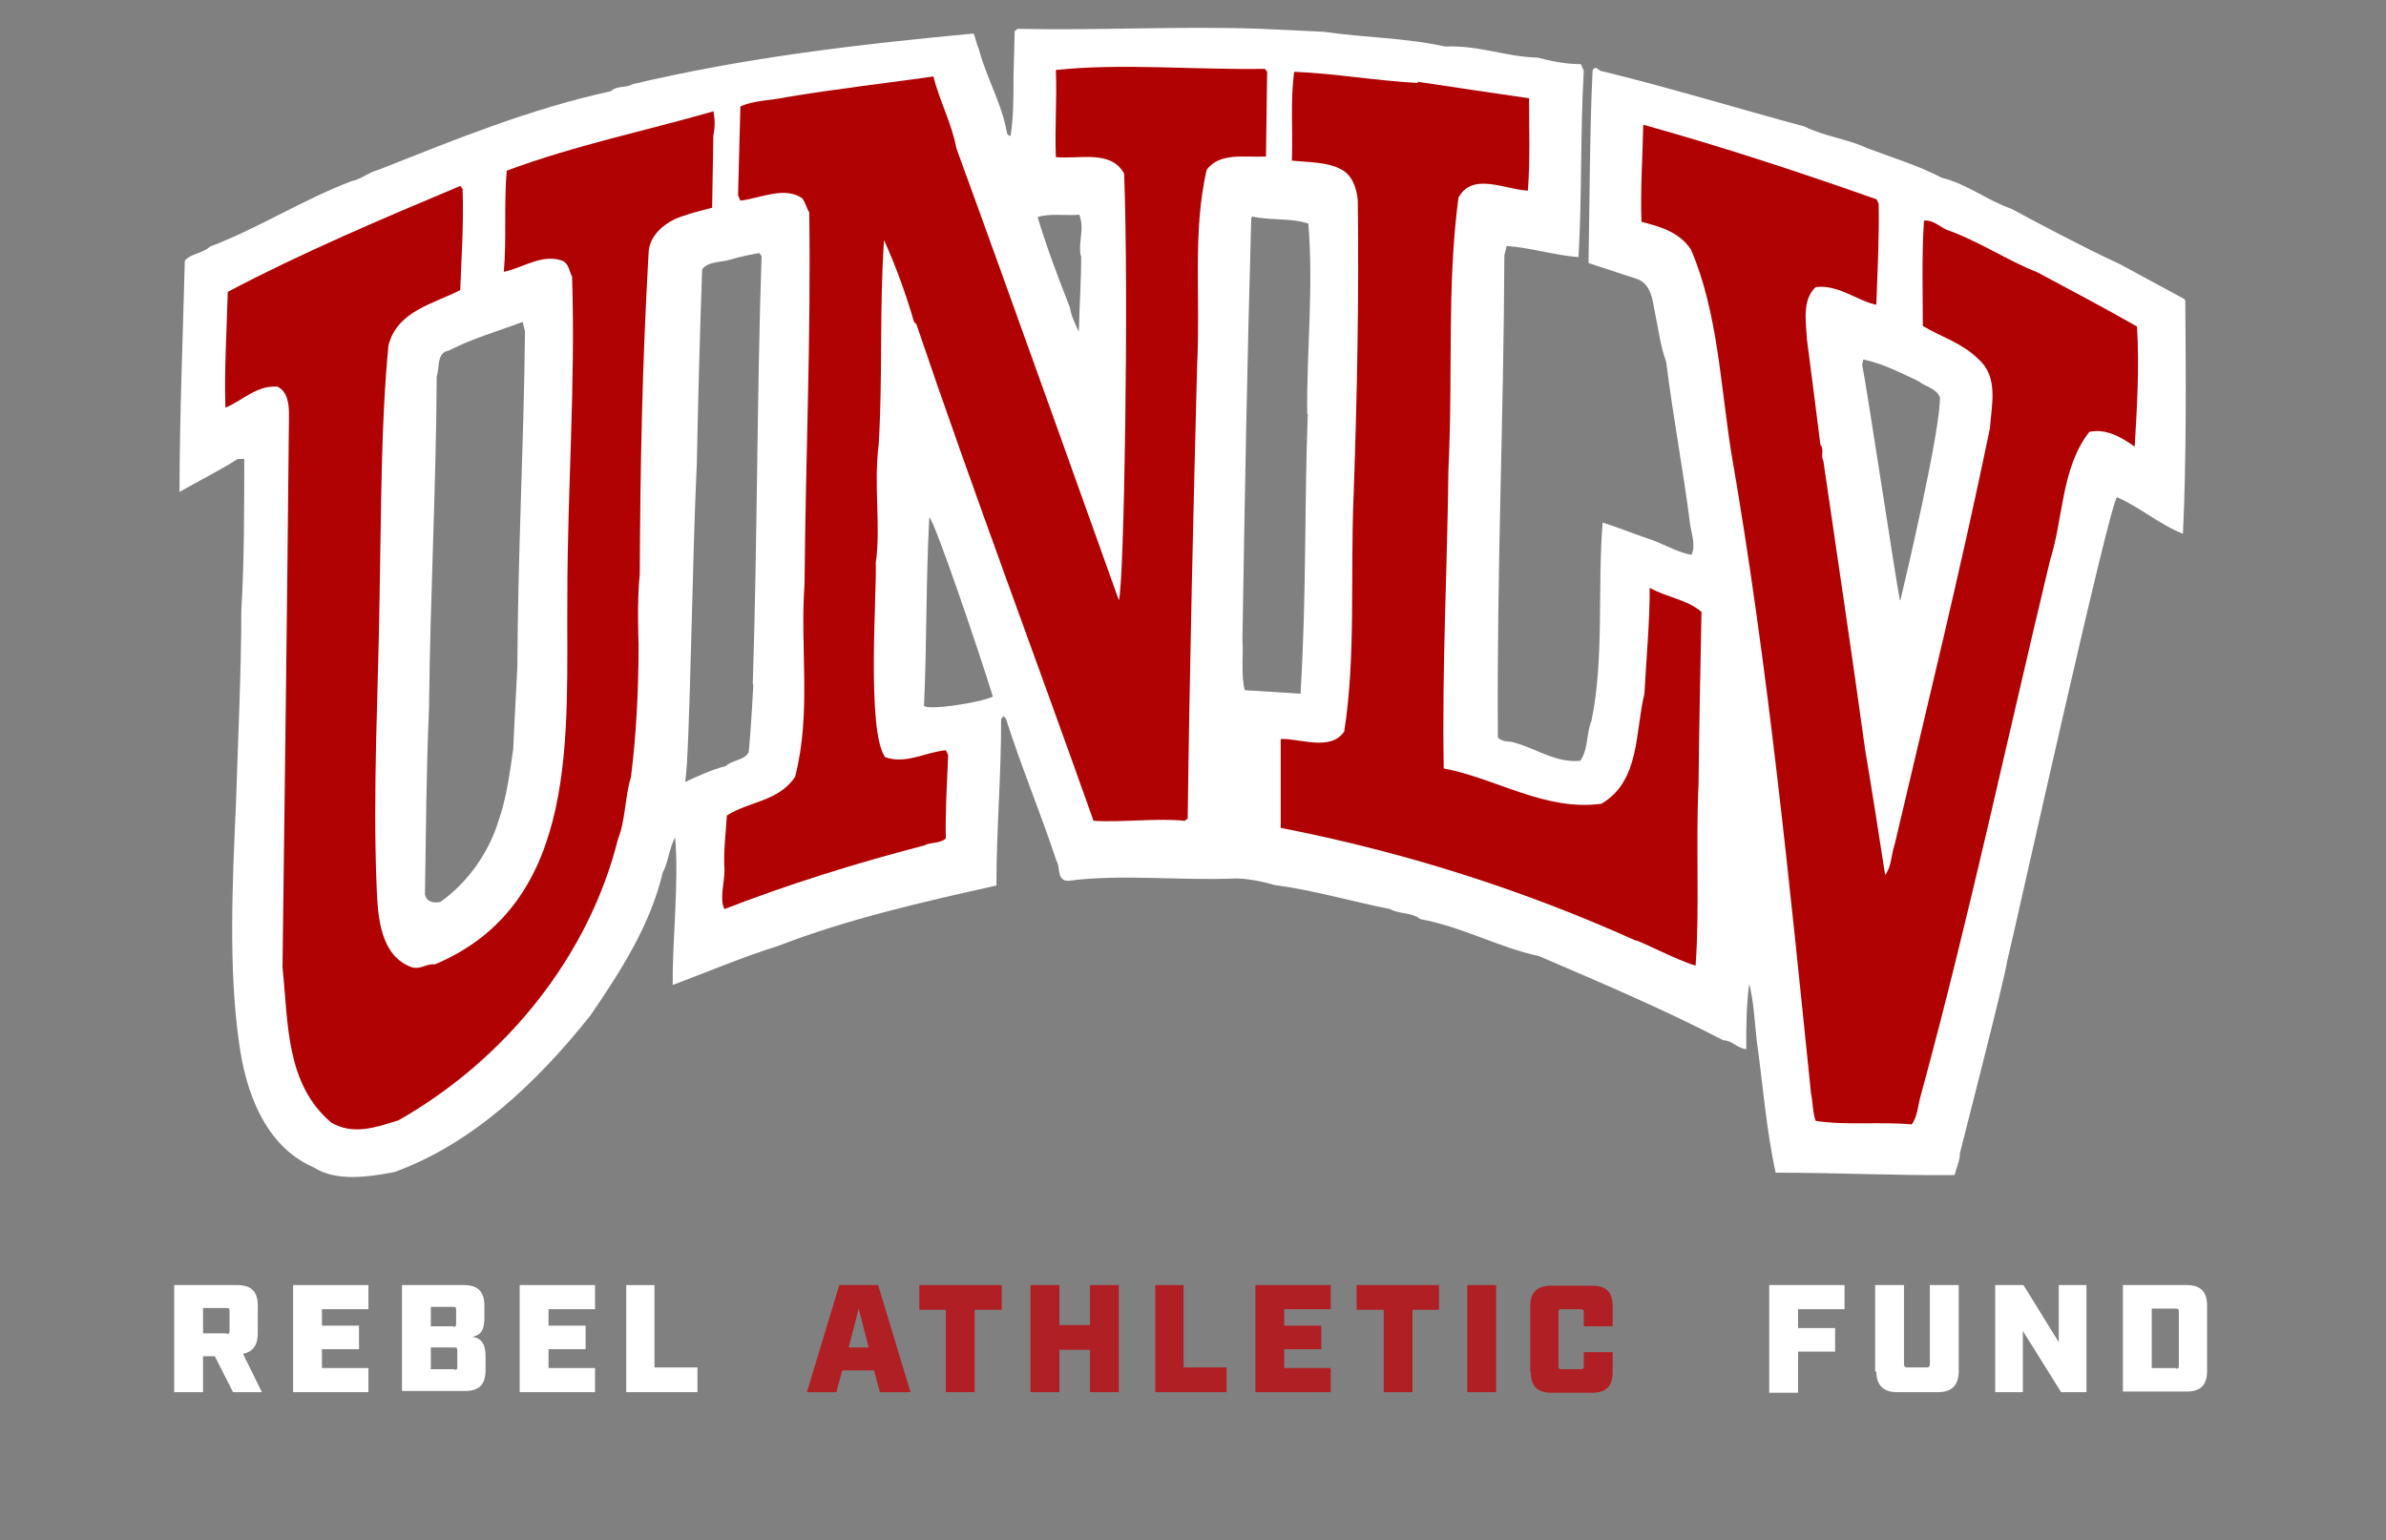
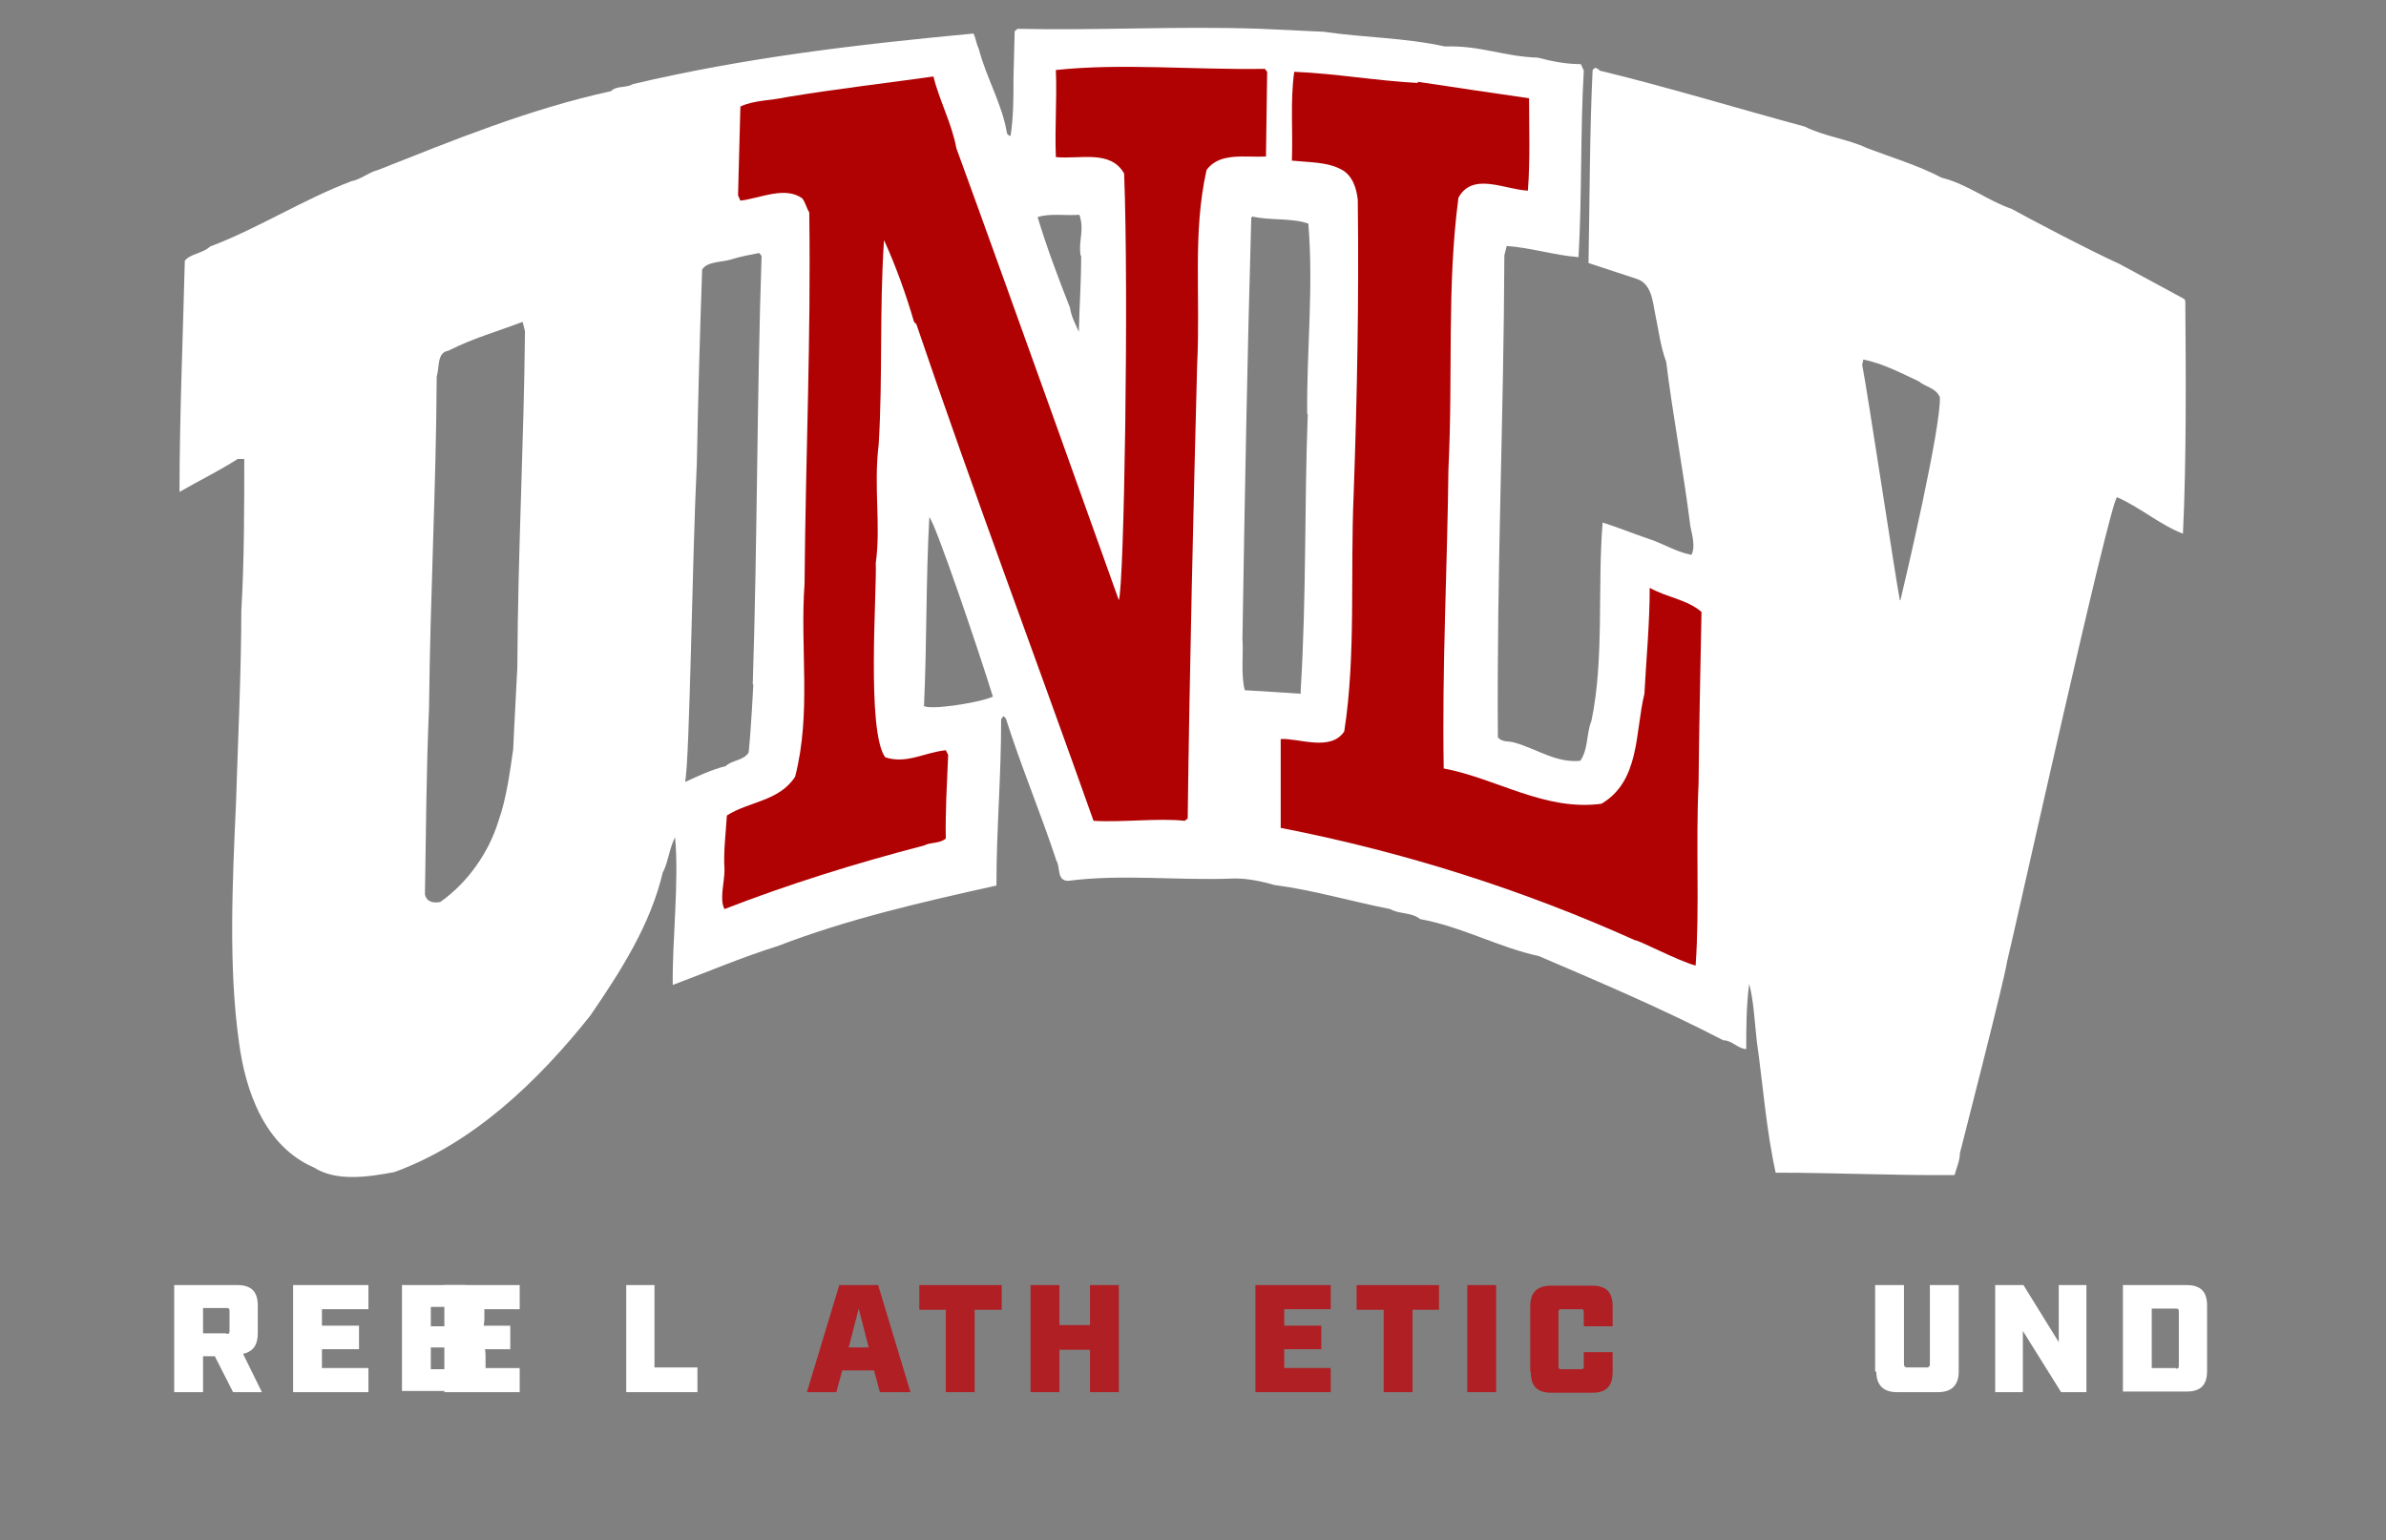
<svg xmlns="http://www.w3.org/2000/svg" id="a" version="1.1" viewBox="0 0 405.4 261.8">
  <rect x="0" y="0" width="405.4" height="261.8" fill="#808080" stroke="none" />
  <defs>
    <style>
      .st0 {
        fill: none;
      }

      .st1 {
        fill: #b10203;
      }

      .st2 {
        isolation: isolate;
      }

      .st3 {
        fill: #fff;
      }

      .st4 {
        fill: #b01f24;
      }
    </style>
  </defs>
  <rect class="st0" x="28.1" y="217.6" width="377.4" height="44.2" />
  <g class="st2">
    <g class="st2">
      <g class="st2">
        <path class="st3" d="M29.6,218.4h10.7c2.4,0,3.5,1.1,3.5,3.5v4.7c0,2-.8,3.1-2.5,3.5l3.2,6.5h-4.9l-3.1-6.1h-2v6.1h-4.9v-18.2ZM38.5,226.7c.4,0,.5-.1.5-.5v-3.4c0-.4-.1-.5-.5-.5h-4v4.3h4Z" />
        <path class="st3" d="M49.8,218.4h12.8v4.1h-7.9v2.8h6.3v4h-6.3v3.2h7.9v4.1h-12.8v-18.2Z" />
        <path class="st3" d="M68.3,218.4h10.5c2.4,0,3.5,1.1,3.5,3.5v2c0,1.9-.4,3-2.1,3.3,1.9.2,2.3,1.7,2.3,3.3v2.4c0,2.4-1.1,3.5-3.5,3.5h-10.7v-18.2ZM77,225.5c.4,0,.5-.1.5-.5v-2.4c0-.4-.1-.5-.5-.5h-3.8v3.3h3.8ZM77.2,232.8c.4,0,.5-.1.5-.5v-2.8c0-.4-.1-.5-.5-.5h-4v3.7h4Z" />
-         <path class="st3" d="M88.3,218.4h12.8v4.1h-7.9v2.8h6.3v4h-6.3v3.2h7.9v4.1h-12.8v-18.2Z" />
+         <path class="st3" d="M88.3,218.4v4.1h-7.9v2.8h6.3v4h-6.3v3.2h7.9v4.1h-12.8v-18.2Z" />
      </g>
      <g class="st2">
        <path class="st3" d="M106.3,218.4h4.9v14h7.3v4.2h-12.1v-18.2Z" />
      </g>
    </g>
    <g class="st2">
      <g class="st2">
        <path class="st4" d="M142.8,218.4h6.4l5.5,18.2h-5.2l-1-3.7h-5.4l-1,3.7h-5l5.5-18.2ZM147.6,229l-1.7-6.6-1.7,6.6h3.4Z" />
      </g>
      <g class="st2">
        <path class="st4" d="M160.8,222.6h-4.6v-4.2h14v4.2h-4.6v14h-4.9v-14Z" />
        <path class="st4" d="M175.1,218.4h4.9v6.8h5.2v-6.8h4.9v18.2h-4.9v-7.2h-5.2v7.2h-4.9v-18.2Z" />
-         <path class="st4" d="M196.2,218.4h4.9v14h7.3v4.2h-12.1v-18.2Z" />
        <path class="st4" d="M213.3,218.4h12.8v4.1h-7.9v2.8h6.3v4h-6.3v3.2h7.9v4.1h-12.8v-18.2Z" />
        <path class="st4" d="M235,222.6h-4.5v-4.2h14v4.2h-4.5v14h-4.9v-14Z" />
        <path class="st4" d="M249.3,218.4h4.9v18.2h-4.9v-18.2Z" />
        <path class="st4" d="M260,233.1v-11.1c0-2.4,1.2-3.5,3.6-3.5h6.9c2.4,0,3.5,1.1,3.5,3.5v3.4h-4.9v-2.4c0-.4-.1-.5-.5-.5h-3.3c-.4,0-.5.1-.5.5v9.2c0,.4.1.5.5.5h3.3c.4,0,.5-.1.5-.5v-2.4h4.9v3.4c0,2.4-1.1,3.5-3.5,3.5h-6.9c-2.4,0-3.5-1.1-3.5-3.5Z" />
      </g>
    </g>
    <g class="st2">
      <g class="st2">
-         <path class="st3" d="M300.6,218.4h12.8v4.1h-7.9v3.2h6.3v4h-6.3v7h-4.9v-18.2Z" />
        <path class="st3" d="M318.6,233.1v-14.7h4.9v13.5c0,.3.2.5.5.5h3.4c.3,0,.5-.2.5-.5v-13.5h4.9v14.7c0,2.3-1.2,3.5-3.5,3.5h-7c-2.3,0-3.5-1.2-3.5-3.5Z" />
        <path class="st3" d="M338.9,218.4h4.9l6,9.7v-9.7h4.7v18.2h-4.3l-6.5-10.4v10.4h-4.7v-18.2Z" />
        <path class="st3" d="M360.7,218.4h10.8c2.4,0,3.5,1.1,3.5,3.5v11.1c0,2.4-1.1,3.5-3.5,3.5h-10.8v-18.2ZM369.7,232.6c.4,0,.5-.1.5-.5v-9.2c0-.4-.1-.5-.5-.5h-4.1v10.1h4.1Z" />
      </g>
    </g>
  </g>
  <g>
    <path class="st3" d="M371.1,50.8l-10.9-5.9c-5.3-2.4-15.9-8-18.4-9.4-4.1-1.4-7.5-4.2-11.9-5.3-4-2.1-8.4-3.4-12.6-5-3.4-1.6-7.3-2-10.7-3.7-11.5-3.1-22.9-6.6-34.4-9.4-.7,0-.9-1.1-1.6-.2-.5,9.9-.5,22.3-.7,32.8,0,0,6.1,2,8.2,2.7,2.5.8,2.7,3.8,3.1,5.8.6,2.8.9,5.6,1.9,8.3,1.1,9,3,19,4.1,27.9.3,1.6.9,3.4.2,4.9-2.7-.5-4.9-2-7.5-2.8-2.6-.9-5.4-2-7.6-2.7-.9,10.9.3,23.2-1.9,33.7-.9,2.2-.5,4.8-1.9,6.8-4.1.4-7.3-2-11.2-3.1-.9-.3-2.1,0-2.8-.9-.2-28.9,1-54,1.1-81.9l.4-1.6c4.1.3,8.2,1.6,12.2,1.9.6-10.2.3-21.5.9-31.7l-.5-1.1c-2.6,0-5-.5-7.3-1.1-5.9-.2-9.7-2.1-15.8-1.9-6.8-1.5-13.8-1.5-20.6-2.5l-10.6-.5c-13.8-.5-27.7.3-41.4,0l-.5.4-.2,7.9c0,3.4,0,6.7-.5,9.9-.3,0-.4-.2-.6-.4-.8-5-3.5-9.4-4.8-14.4-.4-.8-.5-1.8-.9-2.6-20.2,1.9-38.8,4.1-57.9,8.6-1.1.7-2.7.2-3.7,1.2-13.8,3-26.7,8.3-39.6,13.4-1.6.4-2.9,1.6-4.5,1.9-8.2,3.1-15.8,8-24,11.1-1.3,1.2-3.3,1.2-4.3,2.4-.3,12.2-.9,26.6-.9,39.3,3.3-1.9,6.6-3.5,9.9-5.6h1.1c0,8.2,0,17.4-.5,25.8,0,10.3-.6,22.7-.9,32.6-.6,13.4-1.3,28,.5,40.7,1.1,8.4,4.4,17.7,12.7,21.3,3.9,2.5,9.4,1.6,13.7.8,13.3-4.8,24.4-15.4,33.3-26.6,5.2-7.6,10.2-15.4,12.3-24.3.9-1.6,1.1-4.1,2.1-6,.7,7.6-.5,17.6-.4,25.1,5.9-2.2,11.7-4.7,17.8-6.6,11.9-4.6,24.6-7.5,37.2-10.3,0-9.8.8-18,.8-28.3l.4-.5.4.4c2.6,8.2,5.9,16,8.6,24.2.7,1.1,0,3.4,2,3.4,9.2-1.2,18.7,0,28.3-.4,2.3,0,4.6.5,6.7,1.1,6.8.9,13.1,2.8,19.7,4.1,1.6.9,3.6.5,5.1,1.7,7.1,1.3,13.3,4.8,20.2,6.3,10.5,4.5,21.1,9,31.3,14.3,1.5,0,2.4,1.4,3.9,1.5,0-3.6,0-7.3.5-11.1.8,3.1.9,6.3,1.3,9.8,1,7,1.6,15.1,3.2,22.3,10.6,0,19.9.5,30.4.4.3-1.2.9-2.4.9-3.7.5-2,7.7-30,8-32.5,1.3-5.2,17.4-78,18.7-79,3.9,1.7,7.3,4.7,11.2,6.2.6-12.5.5-27,.4-39.6M87.9,113.4c-.2,4.4-.5,9-.7,13.9-.5,3.4-1.1,8.3-2.5,12.2-1.6,5.3-5.2,10.5-9.9,13.8-1.2.2-2.3,0-2.6-1.3.2-10.9.2-20.4.7-31.8.2-19.3,1.2-37.1,1.3-56.2.5-1.6,0-4.1,2-4.4,4.1-2.1,8.4-3.3,12.6-4.9l.4,1.6c-.2,19.7-1.2,36.9-1.3,57.3M128,116.3s-.4,7.9-.8,11.6c-.9,1.4-2.7,1.2-3.9,2.3-2.4.6-4.7,1.7-6.9,2.7.8-3.7,1.2-38,2-54.2.2-10.4.5-21.6.9-32.9.9-1.4,3.3-1.2,4.9-1.7,1.6-.5,3.2-.8,4.8-1.1l.4.5c-.8,23.5-.7,48-1.5,72.8M157,119.9c.5-11.2.3-21,.9-32,1,.9,8.5,23,10.8,30.5-2.5,1.1-11.2,2.4-11.8,1.5M183.7,43.5c0,4.4-.3,8.6-.4,12.9-.5-1.2-1.3-2.6-1.5-4.1-2-5.1-3.9-10.1-5.5-15.4,2.1-.7,4.8-.2,7.1-.4.9,2.7-.2,4.3.2,6.9M222.2,70.3c-.6,16.2-.2,30.4-1.2,47v.6c-2.9-.2-6.3-.4-9.5-.6-.7-2.6-.2-6.4-.4-8.6.4-24.9.8-47,1.5-71.7l.2-.2c3,.7,6.6.2,9.5,1.2.9,11.2-.3,21.3-.2,32.4M322.8,102c-.7-3.5-5.5-35.5-6.4-40l.2-.9c3.4.7,6.4,2.3,9.4,3.7,1.2,1,2.9,1.1,3.6,2.7.2,5.2-5.9,31.2-6.7,34.5" />
    <path class="st1" d="M214.9,11.7l.4.5-.2,14.4c-3.4.2-7.9-.8-10.1,2.3-2.4,10.8-1,21.1-1.6,33.3-.6,22.9-1.3,52.4-1.6,76.9l-.5.4c-4.5-.5-10.7.3-15.5,0-10-28.2-20.5-56.1-30.1-84.4l-.4-.4c-1.4-4.8-3.1-9.5-5.1-13.9-.8,12.3-.2,23-.9,34.7-.9,7.3.4,13.7-.5,20.2.2,4.8-1.6,28.6,1.6,33,3.6,1.2,6.6-.8,10.3-1.2l.4.8c-.2,4.8-.5,9.8-.4,14.2-1,.9-2.6.6-3.7,1.2-11.6,3-23.1,6.6-33.9,10.8-.9-1.6,0-4.5,0-6.7-.2-3,.2-5.9.4-9.2,3.7-2.4,8.9-2.4,11.6-6.6,2.8-10.9.8-21.7,1.6-32.8.2-22.9,1.1-41.1.8-63.1-.5-.8-.6-1.6-1.2-2.4-3-2.1-7.1,0-10.5.4l-.4-.9.4-15.1c2.4-1.1,5.2-1,7.9-1.6,8.4-1.4,16.4-2.3,24.9-3.5,1,4.1,3.1,7.9,3.9,12.2,8.4,23,27.6,76.8,27.6,76.8.9-2.5,1.7-52.1.9-72.5-2.3-4.1-7.5-2.4-11.6-2.8-.2-5.1.2-9.8,0-14.8,11.2-1.2,23.3,0,35.6-.2" />
    <path class="st1" d="M240.9,13.9c5.8.9,12.8,1.9,18.9,2.8,0,5,.2,10.6-.2,15.7-4-.2-9.4-3.2-11.8,1.2-2,15.3-.9,29.7-1.7,46.2-.2,17.4-1.1,33.4-.8,50.8,9,1.7,17.2,7.3,26.8,6,6.6-3.9,5.7-12.2,7.3-18.7.3-5.8.9-11.9.9-18,2.8,1.6,6.4,2,8.8,4.1-.2,10-.4,19.5-.5,29.2-.5,10.5.2,21.1-.5,30.9-3-.8-9.8-4.4-10.3-4.3-19.1-8.6-39.2-15-60.2-19.1v-15.1c3-.2,8.5,2.2,10.8-1.3,2-12.9,1-26.5,1.6-40.4.6-17,.9-32.9.7-49.9-.2-2-.9-4.2-2.8-5.2-2.4-1.3-5.5-1.2-8.4-1.5.2-5.1-.3-10.1.4-15.1,7.1.3,13.7,1.5,21,1.9" />
-     <path class="st1" d="M121.2,18.8c.3,1.6.3,2.7,0,4.3l-.2,12.2c-1.8.5-3.6.9-5.2,1.5-2.7.9-5.5,3.1-5.6,6.2-1.1,19.6-1.4,35.6-1.5,54.6-.5,4.5-.2,11.9-.2,11.9,0,7.9-.4,15.5-1.3,22.6-1,3.1-.9,7.3-2.2,10.5-5,20.1-19.3,37.6-37.3,47.8-4.1,1.3-7.7,2.5-11.4.4-7.8-6.6-7.3-16.9-8.3-26.4.4-31.8.8-61.7,1.1-94,0-1.6-.2-3.9-2-4.7-3.5-.2-5.8,2.3-8.8,3.6-.2-6.5.2-12.6.4-19.7,12.7-6.7,26.2-12.4,39.5-18l.4.5c.2,6.3-.2,11.6-.4,17.2-4.4,2.3-10.7,3.5-12.2,9.4-1.3,13.6-1.2,27.4-1.5,42.4-.2,15.8-1.2,33.3-.5,49.8.2,4.9.6,11.6,6,13.5,1.6.4,2.5-.7,3.9-.5,24.9-10.5,22.3-39.4,22.5-62.6,0-18.2,1.4-35.8.8-54.3-.5-.9-.5-2.2-1.7-2.7-3.4-1.2-6.6,1.2-9.9,1.9.5-5.6,0-11.6.5-17.2,11.6-4.3,23.3-6.7,35.2-10.1" />
-     <path class="st1" d="M318.8,33.8l.4.8c.1,6.1-.2,11.5-.4,17.2-3.3-.7-6.5-3.5-10.3-3-2.4,2.2-1.6,6.1-1.5,8.8.8,6,1.5,11.7,2.3,18,.7.7,0,1.9.5,2.7,2.4,16.5,4.9,33.1,7.1,49.1,1.2,7.1,2.3,14.2,3.4,21.3,1.1-1.4,1-3.4,1.6-5.1,5.5-23.5,11.3-47,16.2-70.8.3-4.1,1.5-8.8-2-11.8-2.7-2.7-6.2-3.7-9.4-5.6,0-5.4-.2-12.3.2-17.9,1.3-.2,2.6.9,3.7,1.5,5.5,1.9,10.3,5.2,15.6,7.3,5.6,3,11.3,6,16.9,9.2.4,7,0,13.7-.4,20.4-2.3-1.6-4.8-3.1-7.7-2.5-4.8,6.1-4.4,14.7-6.7,21.9-7.3,30.4-13.7,60.6-21.9,90.7-.5,1.6-.6,3.9-1.6,5.1-5.3-.5-11.2.2-16.3-.6-.5-1.2-.5-3.4-.8-4.7-3.7-36.1-7.3-72.8-13.5-108.6-1.9-11.7-2.3-24.1-6.9-34.8-2-3-5.3-3.9-8.4-4.7-.2-5.6.2-11.5.3-16.5,13.3,3.7,26.7,8.1,39.7,12.7" />
  </g>
</svg>